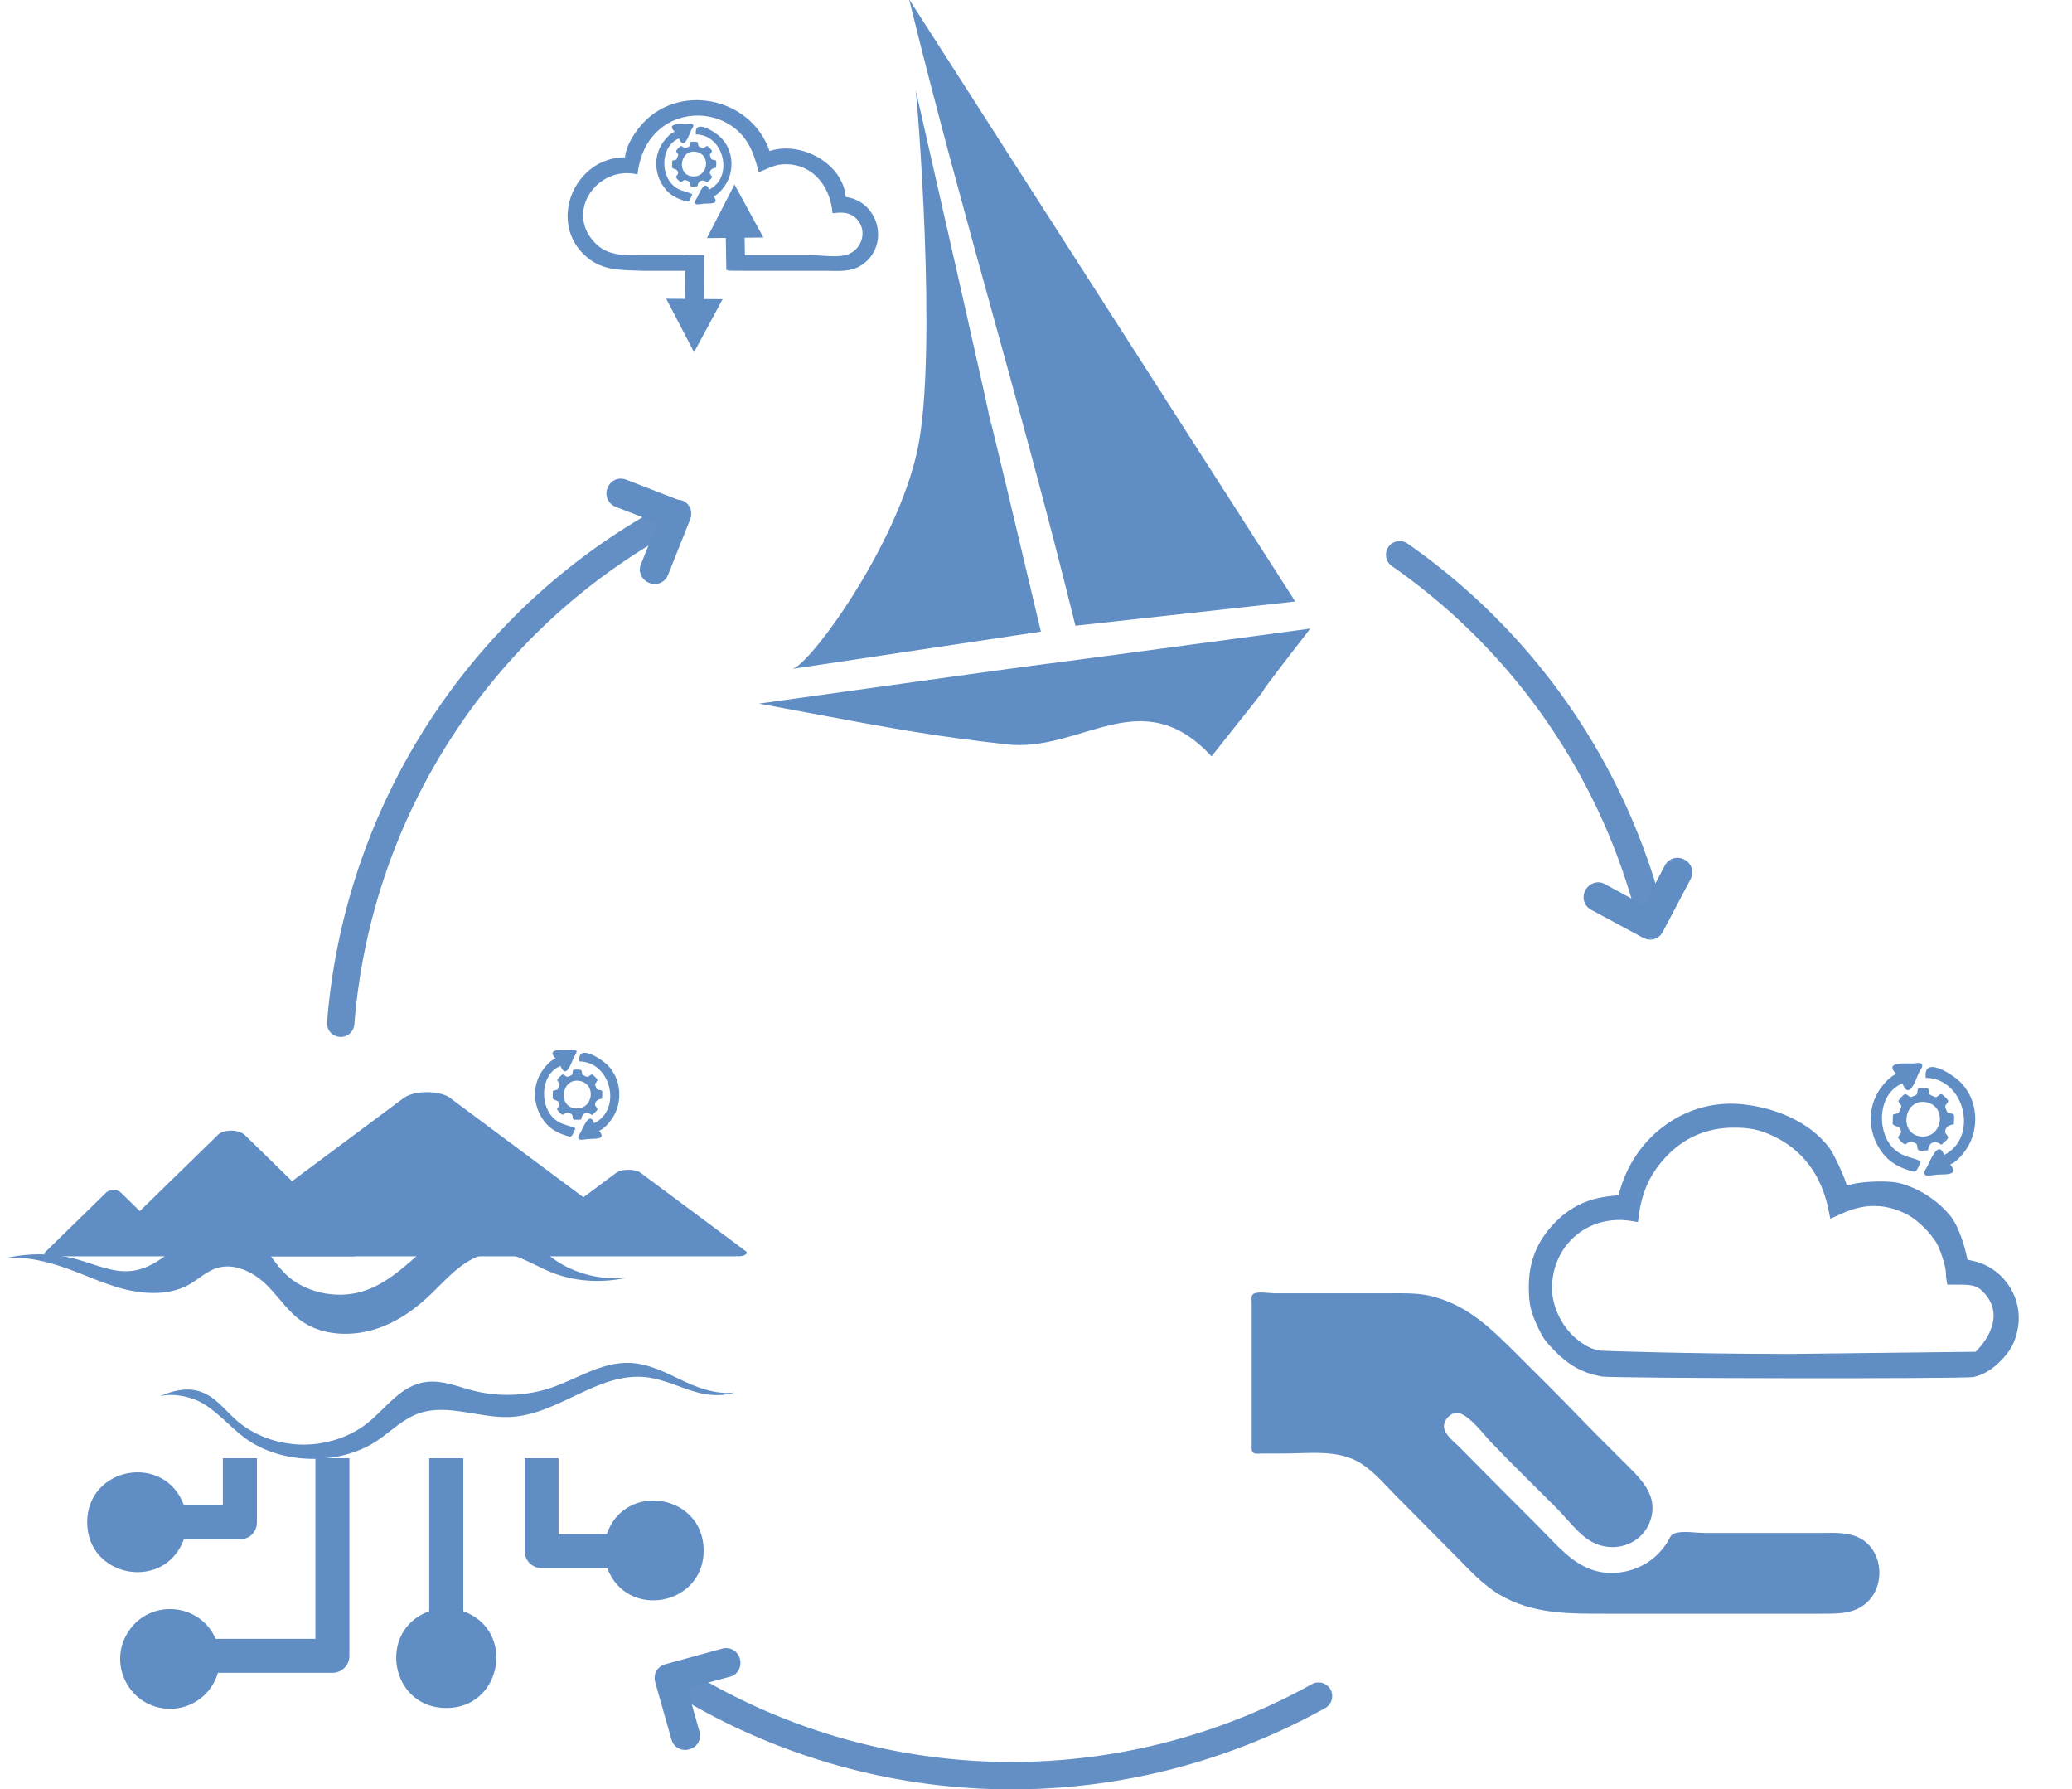
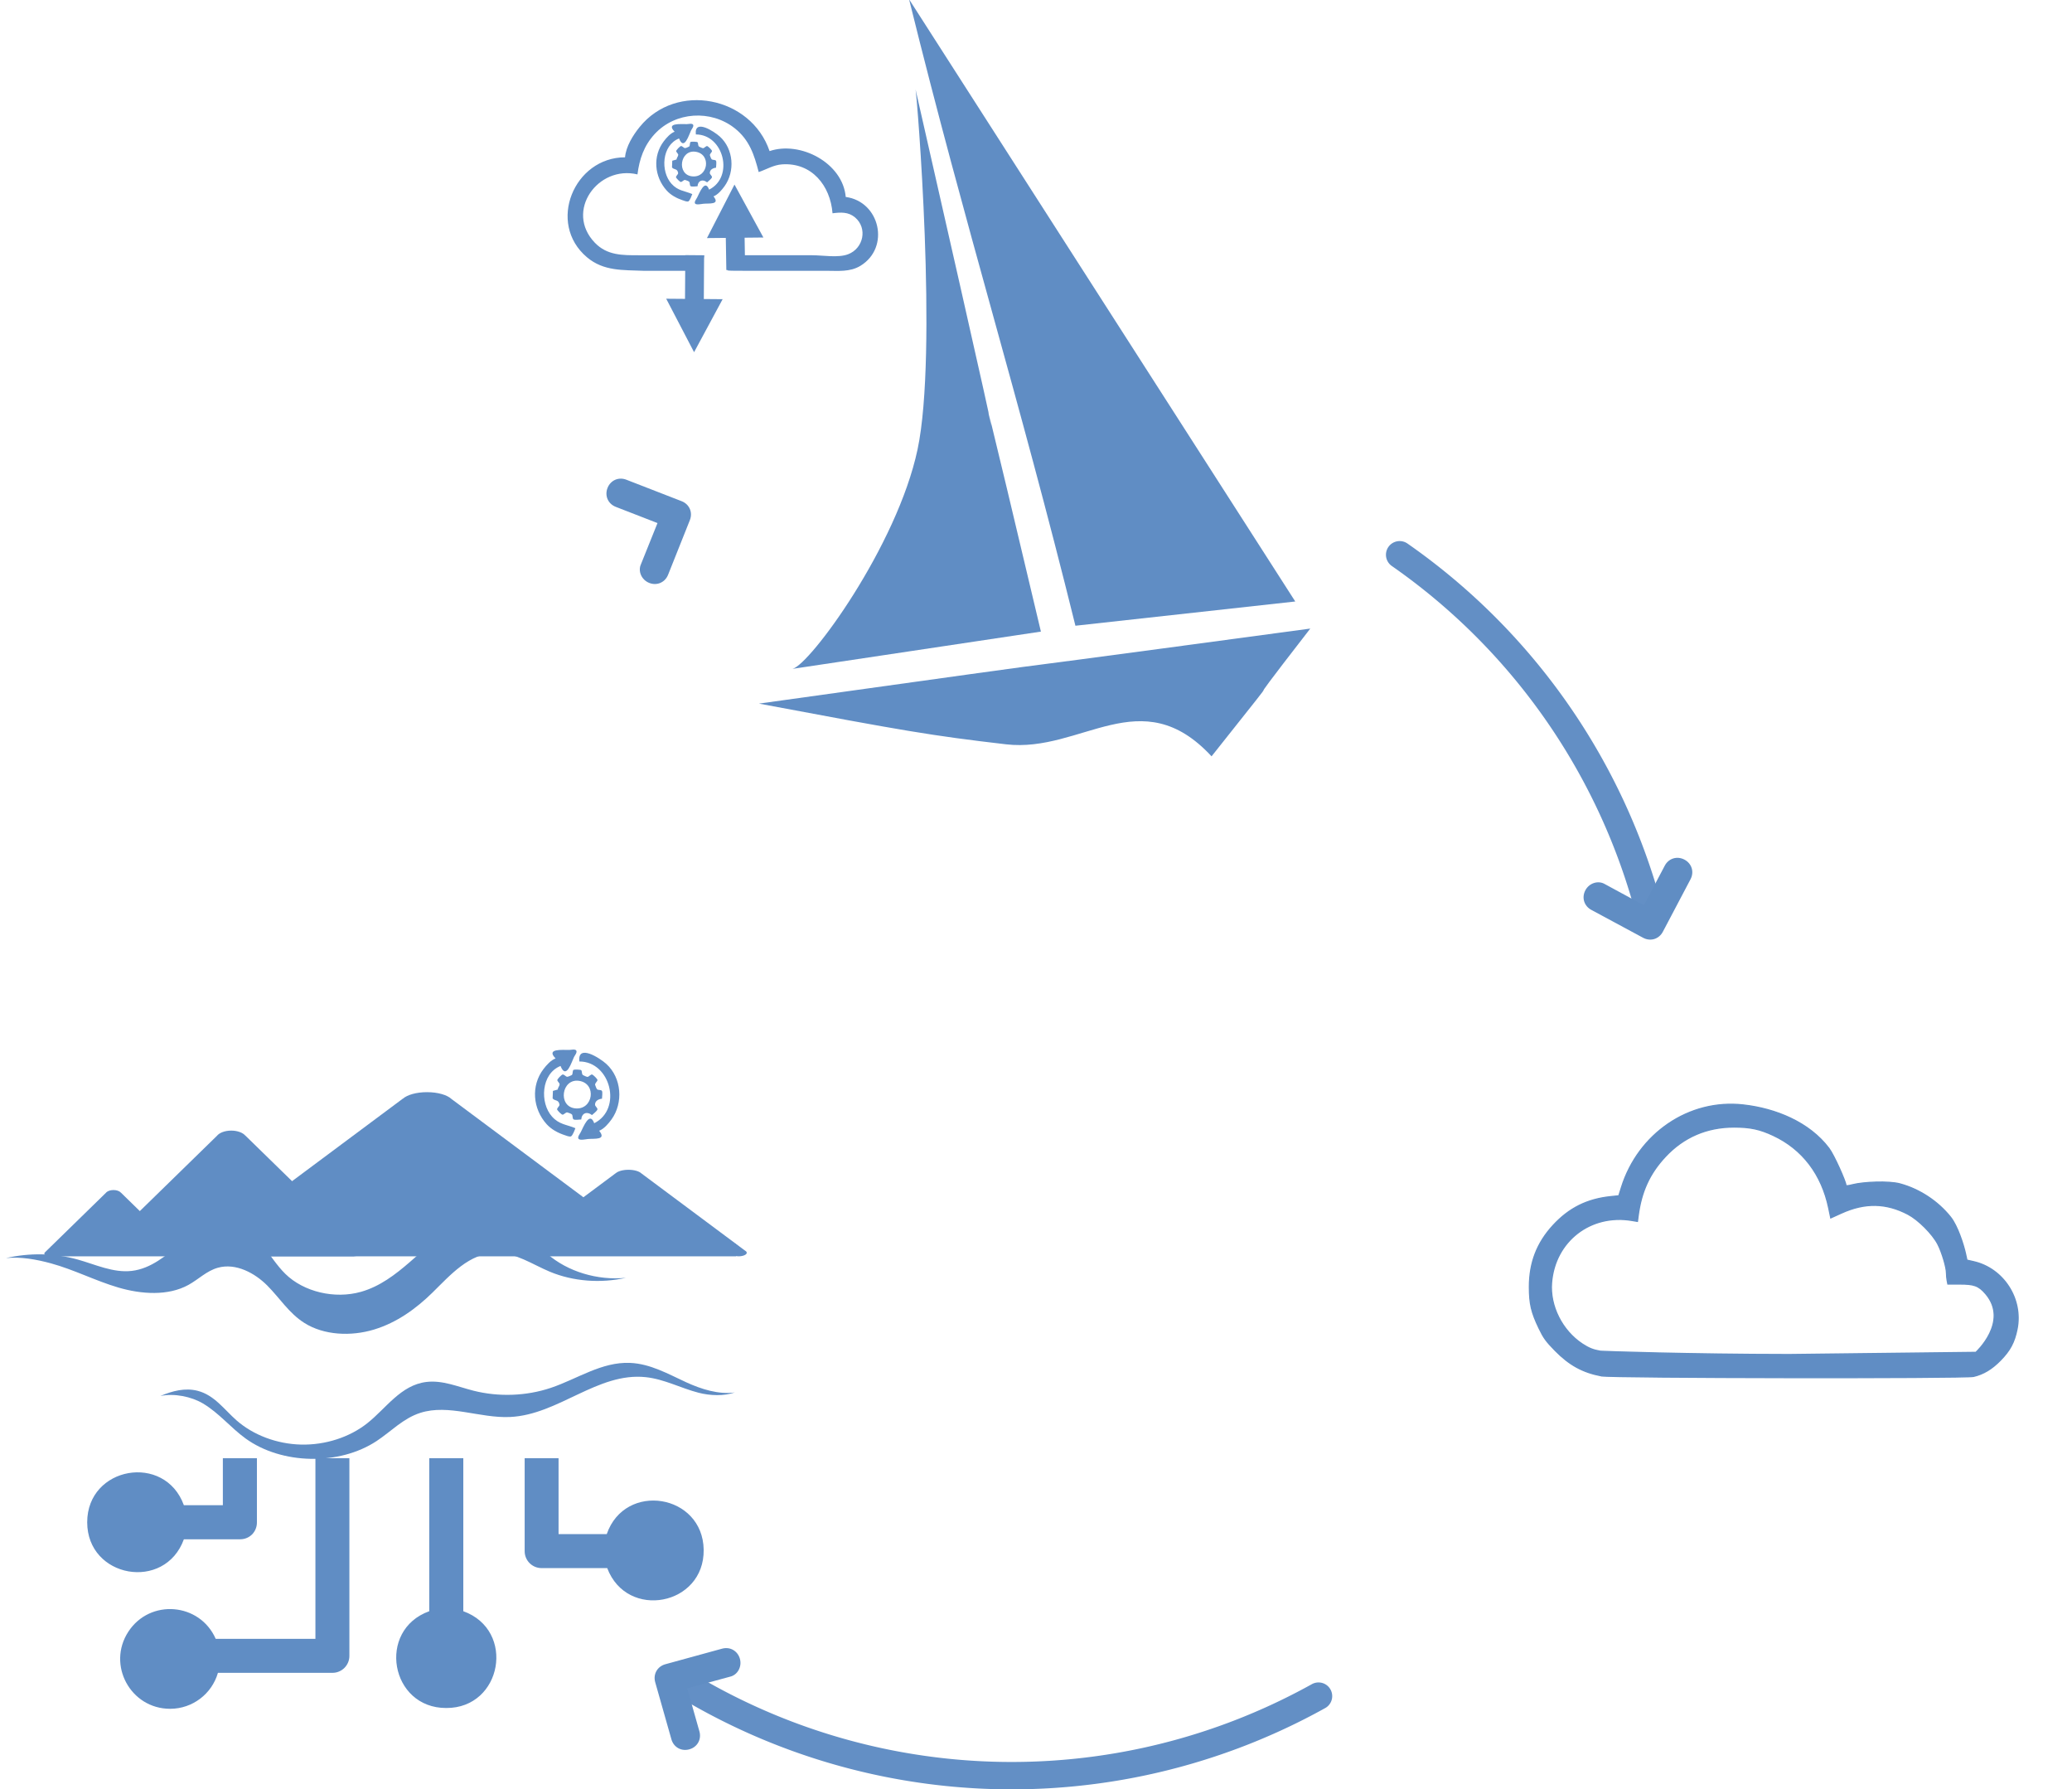
<svg xmlns="http://www.w3.org/2000/svg" xmlns:ns1="http://www.inkscape.org/namespaces/inkscape" xmlns:ns2="http://sodipodi.sourceforge.net/DTD/sodipodi-0.dtd" ns1:export-ydpi="46.381851" ns1:export-xdpi="46.381851" ns1:export-filename="..\PNGS\eOceanic process.png" ns2:docname="eOceanic Process.svg" ns1:version="1.2.1 (9c6d41e410, 2022-07-14)" version="1.1" id="svg2" viewBox="0 0 993.512 857.77" height="242.082mm" width="280.391mm">
  <defs id="defs4">
    <clipPath clipPathUnits="userSpaceOnUse" id="clipPath3372">
      <path d="M 3.834e-6,1.8311e-4 H 960 V 540 H 3.834e-6 Z" id="path3374" ns1:connector-curvature="0" style="clip-rule:evenodd" />
    </clipPath>
    <clipPath clipPathUnits="userSpaceOnUse" id="clipPath3382">
      <path d="M 3.834e-6,1.8311e-4 H 960 V 540 H 3.834e-6 Z" id="path3384" ns1:connector-curvature="0" style="clip-rule:evenodd" />
    </clipPath>
    <clipPath clipPathUnits="userSpaceOnUse" id="clipPath3408">
      <path d="M -7.8012e-5,540 H 960 V -6.1035e-5 H -6.9093e-5" id="path3410" ns1:connector-curvature="0" style="clip-rule:evenodd" />
    </clipPath>
    <clipPath clipPathUnits="userSpaceOnUse" id="clipPath3418">
      <path d="M -7.8012e-5,540 H 960 V -6.1035e-5 H -6.9093e-5" id="path3420" ns1:connector-curvature="0" style="clip-rule:evenodd" />
    </clipPath>
    <clipPath clipPathUnits="userSpaceOnUse" id="clipPath3430">
      <path d="M 1.194e-5,540 H 960 V 1.8311e-4 L -2.2992e-5,1.2207e-4" id="path3432" ns1:connector-curvature="0" style="clip-rule:evenodd" />
    </clipPath>
    <clipPath clipPathUnits="userSpaceOnUse" id="clipPath3440">
      <path d="M 1.194e-5,540 H 960 V 1.8311e-4 L -2.2992e-5,1.2207e-4" id="path3442" ns1:connector-curvature="0" style="clip-rule:evenodd" />
    </clipPath>
    <clipPath clipPathUnits="userSpaceOnUse" id="clipPath3450">
      <path d="M 4.236e-5,540 H 960 V 1.2207e-4 H -7.905e-6" id="path3452" ns1:connector-curvature="0" style="clip-rule:evenodd" />
    </clipPath>
    <clipPath clipPathUnits="userSpaceOnUse" id="clipPath3460">
      <path d="M 4.236e-5,540 H 960 V 1.2207e-4 H -7.905e-6" id="path3462" ns1:connector-curvature="0" style="clip-rule:evenodd" />
    </clipPath>
    <clipPath clipPathUnits="userSpaceOnUse" id="clipPath3470">
      <path d="M -3.401e-6,540 H 960 V 1.8311e-4 L -2.832e-5,1.2207e-4" id="path3472" ns1:connector-curvature="0" style="clip-rule:evenodd" />
    </clipPath>
    <clipPath clipPathUnits="userSpaceOnUse" id="clipPath3480">
      <path d="M -3.401e-6,540 H 960 V 1.8311e-4 L -2.832e-5,1.2207e-4" id="path3482" ns1:connector-curvature="0" style="clip-rule:evenodd" />
    </clipPath>
    <clipPath clipPathUnits="userSpaceOnUse" id="clipPath3490">
      <path d="M 2.032e-5,540 H 960 V 1.8311e-4 L -1.8177e-5,1.2207e-4" id="path3492" ns1:connector-curvature="0" style="clip-rule:evenodd" />
    </clipPath>
    <clipPath clipPathUnits="userSpaceOnUse" id="clipPath3500">
      <path d="M 2.032e-5,540 H 960 V 1.8311e-4 L -1.8177e-5,1.2207e-4" id="path3502" ns1:connector-curvature="0" style="clip-rule:evenodd" />
    </clipPath>
    <clipPath clipPathUnits="userSpaceOnUse" id="clipPath3510">
      <path d="M -3.2301e-5,540 H 960 V 1.8311e-4 L -5.1782e-5,6.1035e-5" id="path3512" ns1:connector-curvature="0" style="clip-rule:evenodd" />
    </clipPath>
    <clipPath clipPathUnits="userSpaceOnUse" id="clipPath3520">
      <path d="M -3.2301e-5,540 H 960 V 1.8311e-4 L -5.1782e-5,6.1035e-5" id="path3522" ns1:connector-curvature="0" style="clip-rule:evenodd" />
    </clipPath>
    <clipPath clipPathUnits="userSpaceOnUse" id="clipPath3530">
      <path d="M -6.0721e-5,540 H 960 V -6.1035e-5 L -4.4432e-5,6.1035e-5" id="path3532" ns1:connector-curvature="0" style="clip-rule:evenodd" />
    </clipPath>
    <clipPath clipPathUnits="userSpaceOnUse" id="clipPath3540">
      <path d="M -6.0721e-5,540 H 960 V -6.1035e-5 L -4.4432e-5,6.1035e-5" id="path3542" ns1:connector-curvature="0" style="clip-rule:evenodd" />
    </clipPath>
    <clipPath clipPathUnits="userSpaceOnUse" id="clipPath3552">
      <path d="M -6.1699e-5,540 H 960 V 1.2207e-4 H -3.8956e-5" id="path3554" ns1:connector-curvature="0" style="clip-rule:evenodd" />
    </clipPath>
    <clipPath clipPathUnits="userSpaceOnUse" id="clipPath3562">
      <path d="M -6.1699e-5,540 H 960 V 1.2207e-4 H -3.8956e-5" id="path3564" ns1:connector-curvature="0" style="clip-rule:evenodd" />
    </clipPath>
    <clipPath clipPathUnits="userSpaceOnUse" id="clipPath3572">
      <path d="M 8.633e-6,540 H 960 V 1.8311e-4 L -1.0001e-5,1.2207e-4" id="path3574" ns1:connector-curvature="0" style="clip-rule:evenodd" />
    </clipPath>
    <clipPath clipPathUnits="userSpaceOnUse" id="clipPath3582">
-       <path d="M 8.633e-6,540 H 960 V 1.8311e-4 L -1.0001e-5,1.2207e-4" id="path3584" ns1:connector-curvature="0" style="clip-rule:evenodd" />
-     </clipPath>
+       </clipPath>
    <clipPath clipPathUnits="userSpaceOnUse" id="clipPath3608">
      <path d="M -2.5327e-5,540 H 960 V 0 H -1.0853e-5" id="path3610" ns1:connector-curvature="0" style="clip-rule:evenodd" />
    </clipPath>
    <clipPath clipPathUnits="userSpaceOnUse" id="clipPath3618">
      <path d="M -2.5327e-5,540 H 960 V 0 H -1.0853e-5" id="path3620" ns1:connector-curvature="0" style="clip-rule:evenodd" />
    </clipPath>
    <clipPath clipPathUnits="userSpaceOnUse" id="clipPath3644">
      <path d="M 1.4305e-5,0 H 960 V 540 H 1.4305e-5 Z" id="path3646" ns1:connector-curvature="0" style="clip-rule:evenodd" />
    </clipPath>
    <clipPath clipPathUnits="userSpaceOnUse" id="clipPath3658">
      <path d="M -1.4909e-5,540 H 960 V 1.2207e-4 H -5.7833e-5" id="path3660" ns1:connector-curvature="0" style="clip-rule:evenodd" />
    </clipPath>
    <clipPath clipPathUnits="userSpaceOnUse" id="clipPath3668">
      <path d="M -1.4909e-5,540 H 960 V 1.2207e-4 H -5.7833e-5" id="path3670" ns1:connector-curvature="0" style="clip-rule:evenodd" />
    </clipPath>
    <clipPath clipPathUnits="userSpaceOnUse" id="clipPath3678">
      <path d="M -2.1725e-5,540 H 960 V 1.2207e-4 L -6.4649e-5,6.1035e-5" id="path3680" ns1:connector-curvature="0" style="clip-rule:evenodd" />
    </clipPath>
    <clipPath clipPathUnits="userSpaceOnUse" id="clipPath3688">
      <path d="M -2.1725e-5,540 H 960 V 1.2207e-4 L -6.4649e-5,6.1035e-5" id="path3690" ns1:connector-curvature="0" style="clip-rule:evenodd" />
    </clipPath>
    <clipPath clipPathUnits="userSpaceOnUse" id="clipPath3698">
      <path d="M -2.1e-6,540 H 960 V 1.2207e-4 L -4.323e-5,6.1035e-5" id="path3700" ns1:connector-curvature="0" style="clip-rule:evenodd" />
    </clipPath>
    <clipPath clipPathUnits="userSpaceOnUse" id="clipPath3708">
      <path d="M -2.1e-6,540 H 960 V 1.2207e-4 L -4.323e-5,6.1035e-5" id="path3710" ns1:connector-curvature="0" style="clip-rule:evenodd" />
    </clipPath>
    <clipPath clipPathUnits="userSpaceOnUse" id="clipPath3718">
      <path d="M -1.0557e-5,540 H 960 V 1.8311e-4 L -5.3482e-5,1.2207e-4" id="path3720" ns1:connector-curvature="0" style="clip-rule:evenodd" />
    </clipPath>
    <clipPath clipPathUnits="userSpaceOnUse" id="clipPath3728">
      <path d="M -1.0557e-5,540 H 960 V 1.8311e-4 L -5.3482e-5,1.2207e-4" id="path3730" ns1:connector-curvature="0" style="clip-rule:evenodd" />
    </clipPath>
    <clipPath clipPathUnits="userSpaceOnUse" id="clipPath3738">
      <path d="M -3.0839e-5,540 H 960 V 1.2207e-4 H -7.3763e-5" id="path3740" ns1:connector-curvature="0" style="clip-rule:evenodd" />
    </clipPath>
    <clipPath clipPathUnits="userSpaceOnUse" id="clipPath3748">
      <path d="M -3.0839e-5,540 H 960 V 1.2207e-4 H -7.3763e-5" id="path3750" ns1:connector-curvature="0" style="clip-rule:evenodd" />
    </clipPath>
    <clipPath clipPathUnits="userSpaceOnUse" id="clipPath3758">
      <path d="M -2.233e-5,540 H 960 V 1.2207e-4 L -6.4305e-5,6.1035e-5" id="path3760" ns1:connector-curvature="0" style="clip-rule:evenodd" />
    </clipPath>
    <clipPath clipPathUnits="userSpaceOnUse" id="clipPath3768">
      <path d="M -2.233e-5,540 H 960 V 1.2207e-4 L -6.4305e-5,6.1035e-5" id="path3770" ns1:connector-curvature="0" style="clip-rule:evenodd" />
    </clipPath>
    <clipPath clipPathUnits="userSpaceOnUse" id="clipPath3778">
      <path d="M 2.5636e-5,540 H 960 V 0 L 5.1662e-5,6.1035e-5" id="path3780" ns1:connector-curvature="0" style="clip-rule:evenodd" />
    </clipPath>
    <clipPath clipPathUnits="userSpaceOnUse" id="clipPath3788">
      <path d="M 2.5636e-5,540 H 960 V 0 L 5.1662e-5,6.1035e-5" id="path3790" ns1:connector-curvature="0" style="clip-rule:evenodd" />
    </clipPath>
    <clipPath clipPathUnits="userSpaceOnUse" id="clipPath3826">
      <path d="M -2.1353e-5,540 H 960 V 6.1035e-5 H 1.3438e-5" id="path3828" ns1:connector-curvature="0" style="clip-rule:evenodd" />
    </clipPath>
    <clipPath clipPathUnits="userSpaceOnUse" id="clipPath3836">
      <path d="M -2.1353e-5,540 H 960 V 6.1035e-5 H 1.3438e-5" id="path3838" ns1:connector-curvature="0" style="clip-rule:evenodd" />
    </clipPath>
    <clipPath clipPathUnits="userSpaceOnUse" id="clipPath3846">
      <path d="M -3.6635e-5,540 H 960 V 6.1035e-5 L -1.003e-6,1.2207e-4" id="path3848" ns1:connector-curvature="0" style="clip-rule:evenodd" />
    </clipPath>
    <clipPath clipPathUnits="userSpaceOnUse" id="clipPath3856">
      <path d="M -3.6635e-5,540 H 960 V 6.1035e-5 L -1.003e-6,1.2207e-4" id="path3858" ns1:connector-curvature="0" style="clip-rule:evenodd" />
    </clipPath>
    <clipPath clipPathUnits="userSpaceOnUse" id="clipPath3868">
      <path d="M -6.9e-6,1.8311e-4 H 960 V 540 H -6.9e-6 Z" id="path3870" ns1:connector-curvature="0" style="clip-rule:evenodd" />
    </clipPath>
    <clipPath clipPathUnits="userSpaceOnUse" id="clipPath3880">
      <path d="M -1.458e-6,540 H 960 V 1.2207e-4 L -4.0798e-5,6.1035e-5" id="path3882" ns1:connector-curvature="0" style="clip-rule:evenodd" />
    </clipPath>
    <clipPath clipPathUnits="userSpaceOnUse" id="clipPath3908">
      <path d="M -1.23e-7,540 H 960 V 1.2207e-4 H -2.9174e-5" id="path3910" ns1:connector-curvature="0" style="clip-rule:evenodd" />
    </clipPath>
    <clipPath clipPathUnits="userSpaceOnUse" id="clipPath3918">
      <path d="M -1.23e-7,540 H 960 V 1.2207e-4 H -2.9174e-5" id="path3920" ns1:connector-curvature="0" style="clip-rule:evenodd" />
    </clipPath>
    <clipPath clipPathUnits="userSpaceOnUse" id="clipPath3928">
      <path d="M -4.524e-6,540 H 960 V 1.2207e-4 H -2.8951e-5" id="path3930" ns1:connector-curvature="0" style="clip-rule:evenodd" />
    </clipPath>
    <clipPath clipPathUnits="userSpaceOnUse" id="clipPath3938">
      <path d="M -4.524e-6,540 H 960 V 1.2207e-4 H -2.8951e-5" id="path3940" ns1:connector-curvature="0" style="clip-rule:evenodd" />
    </clipPath>
    <clipPath clipPathUnits="userSpaceOnUse" id="clipPath3948">
      <path d="M -1.2698e-5,540 H 960 V 1.8311e-4 L -4.0773e-5,1.2207e-4" id="path3950" ns1:connector-curvature="0" style="clip-rule:evenodd" />
    </clipPath>
    <clipPath clipPathUnits="userSpaceOnUse" id="clipPath3986">
      <path d="M -4.245e-6,540 H 960 V 1.2207e-4 L -3.3296e-5,6.1035e-5" id="path3988" ns1:connector-curvature="0" style="clip-rule:evenodd" />
    </clipPath>
    <clipPath clipPathUnits="userSpaceOnUse" id="clipPath3996">
      <path d="M -4.245e-6,540 H 960 V 1.2207e-4 L -3.3296e-5,6.1035e-5" id="path3998" ns1:connector-curvature="0" style="clip-rule:evenodd" />
    </clipPath>
    <clipPath clipPathUnits="userSpaceOnUse" id="clipPath4006">
      <path d="M -5.824e-6,540 H 960 V 1.2207e-4 H -3.95e-5" id="path4008" ns1:connector-curvature="0" style="clip-rule:evenodd" />
    </clipPath>
    <clipPath clipPathUnits="userSpaceOnUse" id="clipPath4016">
      <path d="M -5.824e-6,540 H 960 V 1.2207e-4 H -3.95e-5" id="path4018" ns1:connector-curvature="0" style="clip-rule:evenodd" />
    </clipPath>
    <clipPath clipPathUnits="userSpaceOnUse" id="clipPath4026">
      <path d="M -2.734e-6,540 H 960 V 1.2207e-4 H -2.7463e-5" id="path4028" ns1:connector-curvature="0" style="clip-rule:evenodd" />
    </clipPath>
    <clipPath clipPathUnits="userSpaceOnUse" id="clipPath4048">
      <path d="M -1.7508e-5,540 H 960 V 6.1035e-5 H -4.3556e-5" id="path4050" ns1:connector-curvature="0" style="clip-rule:evenodd" />
    </clipPath>
    <clipPath clipPathUnits="userSpaceOnUse" id="clipPath4072">
      <path d="M -2.8984e-5,540 H 960 V 1.2207e-4 H -3.8724e-5" id="path4074" ns1:connector-curvature="0" style="clip-rule:evenodd" />
    </clipPath>
    <clipPath clipPathUnits="userSpaceOnUse" id="clipPath4082">
      <path d="M 4.388e-6,540 H 960 V 1.2207e-4 L -1.3733e-5,6.1035e-5" id="path4084" ns1:connector-curvature="0" style="clip-rule:evenodd" />
    </clipPath>
    <clipPath clipPathUnits="userSpaceOnUse" id="clipPath4094">
      <path d="M -3.527e-6,540 H 960 V 1.2207e-4 L -4.9479e-5,6.1035e-5" id="path4096" ns1:connector-curvature="0" style="clip-rule:evenodd" />
    </clipPath>
    <clipPath clipPathUnits="userSpaceOnUse" id="clipPath4124">
      <path d="M -2.3699e-5,540 H 960 V 1.2207e-4 L -5.6936e-5,6.1035e-5" id="path4126" ns1:connector-curvature="0" style="clip-rule:evenodd" />
    </clipPath>
    <clipPath clipPathUnits="userSpaceOnUse" id="clipPath4134">
      <path d="M -2.3699e-5,540 H 960 V 1.2207e-4 L -5.6936e-5,6.1035e-5" id="path4136" ns1:connector-curvature="0" style="clip-rule:evenodd" />
    </clipPath>
    <clipPath clipPathUnits="userSpaceOnUse" id="clipPath4144">
      <path d="M 1.1275e-5,540 H 960 V 1.2207e-4 L -1.734e-5,6.1035e-5" id="path4146" ns1:connector-curvature="0" style="clip-rule:evenodd" />
    </clipPath>
    <clipPath clipPathUnits="userSpaceOnUse" id="clipPath4154">
      <path d="M 1.1275e-5,540 H 960 V 1.2207e-4 L -1.734e-5,6.1035e-5" id="path4156" ns1:connector-curvature="0" style="clip-rule:evenodd" />
    </clipPath>
    <clipPath clipPathUnits="userSpaceOnUse" id="clipPath4172">
      <path d="M -1.0312e-5,540 H 960 V 1.2207e-4 H -5.3236e-5" id="path4174" ns1:connector-curvature="0" style="clip-rule:evenodd" />
    </clipPath>
    <clipPath clipPathUnits="userSpaceOnUse" id="clipPath4182">
      <path d="M -1.0312e-5,540 H 960 V 1.2207e-4 H -5.3236e-5" id="path4184" ns1:connector-curvature="0" style="clip-rule:evenodd" />
    </clipPath>
    <clipPath clipPathUnits="userSpaceOnUse" id="clipPath4192">
      <path d="M -3.547e-6,540 H 960 V 1.2207e-4 H -4.6472e-5" id="path4194" ns1:connector-curvature="0" style="clip-rule:evenodd" />
    </clipPath>
    <clipPath clipPathUnits="userSpaceOnUse" id="clipPath4202">
      <path d="M -3.547e-6,540 H 960 V 1.2207e-4 H -4.6472e-5" id="path4204" ns1:connector-curvature="0" style="clip-rule:evenodd" />
    </clipPath>
    <clipPath clipPathUnits="userSpaceOnUse" id="clipPath4212">
      <path d="M 1.986e-5,540 H 960 V 1.2207e-4 L -2.2115e-5,6.1035e-5" id="path4214" ns1:connector-curvature="0" style="clip-rule:evenodd" />
    </clipPath>
    <clipPath clipPathUnits="userSpaceOnUse" id="clipPath4222">
      <path d="M 1.986e-5,540 H 960 V 1.2207e-4 L -2.2115e-5,6.1035e-5" id="path4224" ns1:connector-curvature="0" style="clip-rule:evenodd" />
    </clipPath>
    <clipPath clipPathUnits="userSpaceOnUse" id="clipPath4232">
      <path d="M 2.6857e-5,540 H 960 V 1.2207e-4 L 5.3341e-5,1.8311e-4" id="path4234" ns1:connector-curvature="0" style="clip-rule:evenodd" />
    </clipPath>
    <clipPath clipPathUnits="userSpaceOnUse" id="clipPath4242">
      <path d="M 2.6857e-5,540 H 960 V 1.2207e-4 L 5.3341e-5,1.8311e-4" id="path4244" ns1:connector-curvature="0" style="clip-rule:evenodd" />
    </clipPath>
    <clipPath clipPathUnits="userSpaceOnUse" id="clipPath4254">
-       <path d="M -1.1119e-5,540 H 960 V 6.1035e-5 L -4.5598e-5,0" id="path4256" ns1:connector-curvature="0" style="clip-rule:evenodd" />
-     </clipPath>
+       </clipPath>
    <clipPath clipPathUnits="userSpaceOnUse" id="clipPath4290">
      <path d="M -2.446e-6,540 H 960 V 6.1035e-5 L -4.455e-6,1.2207e-4" id="path4292" ns1:connector-curvature="0" style="clip-rule:evenodd" />
    </clipPath>
    <clipPath clipPathUnits="userSpaceOnUse" id="clipPath4300">
      <path d="M -2.446e-6,540 H 960 V 6.1035e-5 L -4.455e-6,1.2207e-4" id="path4302" ns1:connector-curvature="0" style="clip-rule:evenodd" />
    </clipPath>
    <clipPath clipPathUnits="userSpaceOnUse" id="clipPath4322">
      <path d="M 1.745e-5,540 H 960 V 1.8311e-4 L 5.266e-6,1.2207e-4" id="path4324" ns1:connector-curvature="0" style="clip-rule:evenodd" />
    </clipPath>
    <clipPath clipPathUnits="userSpaceOnUse" id="clipPath4332">
      <path d="M 1.745e-5,540 H 960 V 1.8311e-4 L 5.266e-6,1.2207e-4" id="path4334" ns1:connector-curvature="0" style="clip-rule:evenodd" />
    </clipPath>
    <clipPath clipPathUnits="userSpaceOnUse" id="clipPath4342">
      <path d="M -1.2205e-5,540 H 960 V 1.2207e-4 L -4.5442e-5,6.1035e-5" id="path4344" ns1:connector-curvature="0" style="clip-rule:evenodd" />
    </clipPath>
    <clipPath clipPathUnits="userSpaceOnUse" id="clipPath4352">
      <path d="M -1.2205e-5,540 H 960 V 1.2207e-4 L -4.5442e-5,6.1035e-5" id="path4354" ns1:connector-curvature="0" style="clip-rule:evenodd" />
    </clipPath>
    <clipPath clipPathUnits="userSpaceOnUse" id="clipPath4962">
      <path d="M -1.6446e-5,540 H 960 V 1.8311e-4 L -2.769e-5,1.2207e-4" id="path4964" ns1:connector-curvature="0" style="clip-rule:evenodd" />
    </clipPath>
    <clipPath id="clipPath1372" clipPathUnits="userSpaceOnUse">
      <rect transform="scale(1,-1)" y="-1089.44" x="-391.105" height="1102.363" width="965.61" id="rect1374" style="fill:#608dc4;fill-opacity:1;stroke:#608dc4;stroke-width:2.767;stroke-linecap:round;stroke-linejoin:round;stroke-miterlimit:10;stroke-dasharray:none;stroke-opacity:1" />
    </clipPath>
    <clipPath id="clipPath1376" clipPathUnits="userSpaceOnUse">
      <rect transform="scale(1,-1)" y="-760.37" x="-49.176" height="688.928" width="568.562" id="rect1378" style="fill:#608dc4;fill-opacity:1;stroke:#608dc4;stroke-width:1.678;stroke-linecap:round;stroke-linejoin:round;stroke-miterlimit:10;stroke-dasharray:none;stroke-opacity:1" />
    </clipPath>
    <clipPath id="clip0-5-6">
      <rect id="rect1386-3-2" height="235" width="91" y="254" x="262" />
    </clipPath>
    <clipPath id="clip0-5">
      <rect x="262" y="254" width="91" height="235" id="rect1386-3" />
    </clipPath>
    <clipPath id="clipPath841-5" clipPathUnits="userSpaceOnUse">
      <path style="clip-rule:evenodd" ns1:connector-curvature="0" id="path839-5" d="M -1.5259e-5,540 H 960 V 2.4414e-4 L -6.1035e-5,1.8311e-4" />
    </clipPath>
    <clipPath id="clipPath851-2" clipPathUnits="userSpaceOnUse">
      <path style="clip-rule:evenodd" ns1:connector-curvature="0" id="path849-3" d="M 0,540 H 960 V 1.8311e-4 H -4.5776e-5" />
    </clipPath>
    <clipPath id="clipPath861-9" clipPathUnits="userSpaceOnUse">
      <path style="clip-rule:evenodd" ns1:connector-curvature="0" id="path859-7" d="M -1.5259e-5,540 H 960 V 0 L -3.0518e-5,-6.1035e-5" />
    </clipPath>
  </defs>
  <ns2:namedview ns1:document-rotation="0" borderlayer="false" ns1:pagecheckerboard="true" fit-margin-bottom="0" fit-margin-right="0" fit-margin-left="0" fit-margin-top="0" ns1:window-maximized="1" ns1:window-y="-8" ns1:window-x="-8" ns1:window-height="1112" ns1:window-width="1920" showgrid="false" ns1:current-layer="g3344" ns1:document-units="px" ns1:cy="508.43857" ns1:cx="439.90587" ns1:zoom="0.53988823" ns1:pageshadow="2" ns1:pageopacity="1" borderopacity="1.0" bordercolor="#666666" pagecolor="#ffffff" id="base" ns1:showpageshadow="2" ns1:deskcolor="#d1d1d1" />
  <g transform="translate(89.058,-177.541)" id="layer1" ns1:groupmode="layer" ns1:label="Layer 1">
    <g id="g3344" ns1:label="BOAT Export 2" transform="matrix(1.25,0,0,-1.25,111.271,1106.218)">
      <path ns2:nodetypes="ccsccscccscccccsccscccsc" id="path1384" d="m 79.495,682.614 c -19.531,-0.003 -30.068,-25.278 -14.607,-38.325 6.429,-5.425 13.857,-4.859 21.762,-5.198 h 22.351 l 0.849,5.962 H 84.861 c -6.282,0 -12.21,-0.114 -16.94,4.797 -11.647,12.091 1.196,29.855 16.344,26.206 0.745,5.887 2.51,11.054 6.609,15.497 7.933,8.598 21.578,9.386 30.654,2.235 5.672,-4.469 7.519,-10.182 9.241,-16.838 3.002,1.022 5.695,2.727 8.943,2.954 11.418,0.8 18.541,-8.165 19.377,-18.754 3.12,0.394 6.077,0.582 8.641,-1.589 4.877,-4.128 3.244,-11.877 -2.678,-14.13 -3.806,-1.448 -9.661,-0.379 -13.713,-0.379 h -28.172 c 4.026,-5.962 -14.754,-5.962 4.026,-5.962 h 29.511 c 4.503,0 9.102,-0.532 13.117,1.928 11.474,7.03 7.465,24.624 -5.664,26.392 -1.141,13.069 -17.439,21.576 -29.214,17.588 -7.115,20.903 -35.755,26.662 -49.842,9.241 -2.57,-3.178 -5.241,-7.453 -5.606,-11.626 z" style="fill:#608dc4;fill-opacity:1;stroke:none;stroke-width:0.298" />
      <g id="g1393-9" transform="matrix(-0.492,-0.005,-0.006,0.464,275.434,467.917)" clip-path="url(#clip0-5)">
        <path id="path1391-1" fill="#608dc4" d="M 314.72,372.924 314.833,406.831 h -14.666 l -0.113,-33.907 z M 329.5,399.497 l -22,44 -22,-44 z" ns2:nodetypes="ccccccccc" />
      </g>
      <g clip-path="url(#clip0-5-6)" transform="matrix(0.492,-0.004,-0.003,-0.464,-43.979,814.891)" id="g1393-9-3">
        <path ns2:nodetypes="ccccccccc" d="M 314.833,363.373 V 406.831 h -14.666 v -43.458 z m 14.667,36.124 -22,44 -22,-44 z" fill="#608dc4" id="path1391-1-3" />
      </g>
      <path ns2:nodetypes="csccccccsccccccccccsccccccccccccccccccccccccccccccccsc" id="path878" d="m 100.215,689.849 c -6.67,-2.639 -7.158,-12.645 -2.902,-17.371 2.476,-2.749 4.944,-2.678 7.98,-3.959 -0.231,-0.63 -0.898,-2.435 -1.464,-2.787 -0.475,-0.295 -1.84,0.283 -2.324,0.444 -2.227,0.744 -4.447,1.942 -6.045,3.716 -4.735,5.257 -5.443,13.174 -1.075,18.906 1.021,1.34 2.516,3.037 4.138,3.636 -3.445,3.482 2.364,2.876 4.675,2.909 0.575,0.008 2.089,0.397 2.418,-0.242 0.333,-0.648 -0.52,-1.635 -0.793,-2.181 -0.757,-1.517 -2.657,-8.043 -4.608,-3.07 m 13.219,-22.218 c 2.661,-3.27 -1.658,-2.612 -3.869,-2.828 -0.676,-0.066 -2.734,-0.552 -3.197,0.081 -0.434,0.592 0.502,1.749 0.766,2.262 0.899,1.753 3.036,7.346 4.608,3.07 9.709,4.866 5.602,21.168 -5.078,21.168 -0.724,6.204 7.049,1.129 9.189,-0.808 5.305,-4.8 5.905,-13.37 1.8,-19.067 -1.028,-1.426 -2.538,-3.213 -4.218,-3.878 m 0.967,10.988 c -1.133,-0.089 -2.435,-0.733 -2.378,-2.101 0.02,-0.488 0.992,-1.136 0.806,-1.616 -0.251,-0.646 -1.323,-1.366 -1.814,-1.858 h -0.081 c -1.658,1.312 -3.452,0.686 -3.627,-1.535 -0.588,0 -2.167,-0.286 -2.647,0.04 -0.416,0.283 -0.226,1.262 -0.524,1.656 -0.223,0.294 -1.227,0.609 -1.585,0.714 -0.459,0.134 -1.083,-0.655 -1.531,-0.768 -0.443,-0.111 -1.684,1.298 -1.921,1.67 -0.327,0.513 0.857,1.227 0.766,1.777 -0.307,1.846 -1.602,1.147 -2.351,2.128 l 0.099,2.578 c 1.634,0.465 0,0 1.634,0.465 0.05,0.634 0.598,1.162 0.658,1.751 0.044,0.424 -0.678,0.986 -0.793,1.4 -0.105,0.378 1.44,1.942 1.827,2.006 0.444,0.074 1.032,-0.653 1.451,-0.781 0.258,-0.079 1.428,0.42 1.679,0.592 0.456,0.313 0.142,1.618 0.658,1.804 0.336,0.121 2.406,0.092 2.593,-0.162 0.328,-0.444 0.07,-1.402 0.631,-1.683 0.295,-0.148 1.238,-0.629 1.532,-0.592 0.465,0.058 1.137,1.006 1.612,0.794 0.356,-0.159 1.803,-1.513 1.76,-1.899 -0.061,-0.553 -1.01,-1.121 -0.779,-1.697 0.138,-0.342 0.416,-1.289 0.712,-1.495 0.38,-0.265 1.292,-0.105 1.572,-0.471 0.334,-0.438 0.04,-2.157 0.04,-2.72 m -7.819,6.127 c -6.05,0.926 -7.398,-8.844 -1.29,-9.439 6.1,-0.594 7.419,8.501 1.29,9.439 z" style="fill:#608dc4;fill-opacity:1;stroke:none;stroke-width:0.081" />
-       <path id="path2143" style="opacity:0.98;fill:none;stroke:#608dc4;stroke-width:10.5;stroke-linecap:round;stroke-linejoin:round;stroke-miterlimit:4;stroke-dasharray:none;stroke-opacity:1" d="M -29.564,350.52 A 242.349,242.349 0 0 0 99.651,546.047" />
      <path id="path2096" style="opacity:0.98;fill:none;stroke:#608dc4;stroke-width:10.5;stroke-linecap:round;stroke-linejoin:round;stroke-miterlimit:4;stroke-dasharray:none;stroke-opacity:1" d="M 345.515,92.48 A 242.349,242.349 0 0 0 206.277,62.934 242.349,242.349 0 0 0 105.762,94.95" />
      <path id="path2120" style="opacity:0.98;fill:none;stroke:#608dc4;stroke-width:10.5;stroke-linecap:round;stroke-linejoin:round;stroke-miterlimit:4;stroke-dasharray:none;stroke-opacity:1" d="M 376.632,530.191 A 242.349,242.349 0 0 0 471.056,398.199" />
      <path id="path2113" style="opacity:0.98;fill:none;stroke:#608dc4;stroke-width:11.584;stroke-linecap:round;stroke-linejoin:round;stroke-opacity:1" d="M 584.201,291.531" transform="matrix(0.75,0,0,-0.75,-61.519,741.339)" />
      <path id="path2108" style="opacity:0.98;fill:none;stroke:#608dc4;stroke-width:8.688;stroke-linecap:round;stroke-linejoin:round;stroke-opacity:1" d="M 376.632,522.691" />
      <g transform="matrix(2.789,-0.424,-0.424,-2.789,1245.204,711.808)" id="XMLID_447_-1" ns1:transform-center-x="-922.08199" ns1:transform-center-y="1236.546" style="fill:#608dc3;fill-opacity:1;stroke:#608dc4;stroke-width:0;stroke-miterlimit:4;stroke-dasharray:none;stroke-opacity:1">
        <path id="path9-6" d="m -361.952,270.729 c 0.468,0.175 0.867,0.538 1.101,1.052 0.469,1.03 0.013,2.247 -0.981,2.622 l -5.499,2.427 2.521,5.534 c 0.469,1.03 0.049,2.154 -0.981,2.622 -1.03,0.469 -2.154,0.049 -2.622,-0.981 l -3.341,-7.336 c -0.234,-0.515 -0.247,-1.053 -0.071,-1.521 0.175,-0.468 0.538,-0.867 1.053,-1.101 l 7.301,-3.248 c 0.515,-0.234 1.053,-0.247 1.521,-0.071 z" fill="#78c146" style="fill:#608dc3;fill-opacity:1;stroke:#608dc4;stroke-width:0;stroke-miterlimit:4;stroke-dasharray:none;stroke-opacity:1" />
        <path style="fill:#608dc3;fill-opacity:1;stroke:#608dc4;stroke-width:0;stroke-miterlimit:4;stroke-dasharray:none;stroke-opacity:1" fill="#78c146" d="m -393.506,128.802 c -0.422,0.268 -0.951,0.367 -1.503,0.244 -1.104,-0.246 -1.801,-1.344 -1.501,-2.364 l 1.378,-5.851 -5.935,-1.325 c -1.104,-0.246 -1.747,-1.259 -1.501,-2.364 0.246,-1.104 1.259,-1.747 2.364,-1.501 l 7.867,1.756 c 0.552,0.123 0.989,0.438 1.257,0.86 0.268,0.422 0.367,0.951 0.244,1.503 l -1.81,7.783 c -0.123,0.552 -0.438,0.989 -0.86,1.257 z" id="path9-6-8" />
        <path id="path9-6-8-1" d="m -262.824,152.744 c -0.218,-0.45 -0.256,-0.987 -0.07,-1.522 0.371,-1.069 1.541,-1.636 2.52,-1.221 l 5.655,2.039 1.995,-5.745 c 0.371,-1.069 1.451,-1.592 2.52,-1.221 1.069,0.371 1.592,1.451 1.221,2.52 l -2.645,7.615 c -0.186,0.534 -0.548,0.932 -0.998,1.15 -0.45,0.218 -0.987,0.256 -1.522,0.07 l -7.525,-2.688 c -0.534,-0.186 -0.932,-0.548 -1.15,-0.998 z" fill="#78c146" style="fill:#608dc3;fill-opacity:1;stroke:#608dc4;stroke-width:0;stroke-miterlimit:4;stroke-dasharray:none;stroke-opacity:1" />
      </g>
      <g transform="matrix(2.645,0,0,-2.57,-23.487,824.96)" id="g862">
        <g style="fill:#608dc4;fill-opacity:1" transform="matrix(0.353,0,0,-0.353,0.57,192.307)" id="g835">
          <g style="fill:#608dc4;fill-opacity:1" clip-path="url(#clipPath841-5)" id="g837">
            <path ns1:connector-curvature="0" id="path843" style="fill:#608dc4;fill-opacity:1;fill-rule:evenodd;stroke:none" d="m 293.72,189.86 c -23.53,98.02 -44.81,166.79 -68.34,264.81 L 384.04,200.11 Z" />
          </g>
        </g>
        <g style="fill:#608dc4;fill-opacity:1" transform="matrix(0.353,0,0,-0.353,0.57,192.307)" id="g845">
          <g style="fill:#608dc4;fill-opacity:1" clip-path="url(#clipPath851-2)" id="g847">
            <path ns1:connector-curvature="0" id="path853" style="fill:#608dc4;fill-opacity:1;fill-rule:evenodd;stroke:none" d="m 228.04,416.58 c 0.53,-1.89 9.24,-111.39 0.82,-152.22 -8.43,-40.83 -44.21,-90.99 -51.37,-92.73 l 102.05,15.75 c -50.16,218.04 12.03,-57.99 -51.5,229.2 z" />
          </g>
        </g>
        <g style="fill:#608dc4;fill-opacity:1" transform="matrix(0.353,0,0,-0.353,0.57,192.307)" id="g855">
          <g style="fill:#608dc4;fill-opacity:1" clip-path="url(#clipPath861-9)" id="g857">
            <path ns1:connector-curvature="0" id="path863" style="fill:#608dc4;fill-opacity:1;fill-rule:evenodd;stroke:none" d="m 390.21,188.66 c -204.16,-28.36 -35.83,-4.4 -226.51,-31.72 59.98,-11.59 70.53,-13.49 101.53,-17.21 30.99,-3.71 55.41,27.17 84.42,-5.08 41.44,53.61 1.94,2.75 40.56,54.01 z" />
          </g>
        </g>
      </g>
      <g id="g16790" transform="matrix(0.976,0,0,-0.984,333.206,323.868)">
        <g id="g834">
-           <path style="fill:#608dc4;fill-opacity:1;stroke:none;stroke-width:0.265" d="m -13.037,78.423 c -0.953,0.636 -0.613,2.456 -0.613,3.432 v 10.054 36.512 8.731 c 3.7e-4,0.94 -0.223,2.533 0.665,3.168 0.794,0.568 2.38,0.272 3.304,0.272 h 8.731 c 9.946,0 21.344,-1.702 30.162,3.811 5.247,3.281 9.417,8.251 13.758,12.593 l 23.283,23.283 c 5.459,5.459 10.74,11.351 17.462,15.301 13.163,7.735 27.571,7.454 42.333,7.454 h 50.535 33.867 c 6.713,0 13.459,0.132 18.468,-5.143 6.732,-7.089 5.166,-20.331 -4.18,-24.618 -4.344,-1.993 -9.096,-1.724 -13.758,-1.724 h -19.579 -27.252 c -3.405,0 -8.703,-1.003 -11.879,0.273 -1.321,0.531 -1.742,2.067 -2.444,3.167 -1.049,1.645 -2.451,3.434 -3.833,4.814 -5.697,5.689 -14.425,8.36 -22.326,7.006 -9.035,-1.549 -15.147,-8.095 -21.269,-14.35 C 96.511,166.441 90.464,160.57 84.51,154.616 L 67.841,137.947 c -1.944,-1.944 -5.68,-4.672 -5.919,-7.673 -0.243,-3.051 3.396,-6.513 6.448,-5.272 4.488,1.825 8.718,7.699 12.018,11.138 8.5,8.854 17.4,17.362 26.082,26.043 4.086,4.087 8.394,10.012 13.494,12.798 9.229,5.042 21.174,0.712 23.566,-10.046 1.7,-7.646 -3.119,-13.26 -8.115,-18.256 -6.728,-6.728 -13.581,-13.354 -20.214,-20.174 C 107.174,118.249 98.964,110.148 90.757,102.07 80.692,92.162 71.831,83.233 57.787,79.455 52.166,77.943 46.365,78.151 40.589,78.151 H 17.835 -4.654 c -2.031,0 -6.674,-0.868 -8.383,0.272 z" id="path939" />
          <path style="fill:#608dc4;fill-opacity:1;stroke:#608dc4;stroke-width:0.468;stroke-opacity:1" d="m 123.802,110.338 c -7.362,-1.402 -12.595,-4.247 -18.17,-9.877 -3.562,-3.597 -4.546,-4.945 -6.373,-8.728 -2.992,-6.196 -3.76,-9.457 -3.77,-16.014 -0.015,-9.473 2.987,-17.203 9.332,-24.031 6.268,-6.745 13.377,-10.257 22.693,-11.21 l 3.125,-0.32 1.042,-3.297 c 6.595,-20.873 26.477,-34.489 47.861,-32.111 12.813,1.425 25.959,6.785 33.659,16.884 2.104,2.759 6.677,13.117 6.677,14.302 0,0.428 0.652,0.402 2.675,-0.106 4.199,-1.055 14.081,-1.516 18.585,-0.316 7.658,2.041 14.971,6.815 19.909,12.999 2.726,3.413 5.07,10.668 5.841,14.156 l 0.567,2.565 2.615,0.589 c 11.79,2.656 19.505,14.572 17.072,26.369 -1.058,5.129 -2.734,8.232 -6.512,12.059 -3.391,3.434 -6.661,5.384 -10.556,6.293 -3.332,0.778 -142.132,0.582 -146.27,-0.206 z m 147.168,-9.167 c 0,0 13.16,-11.927 3.9,-22.784 -2.845,-3.336 -4.782,-3.837 -10.177,-3.842 l -4.733,-0.005 -0.268,-1.354 c -0.147,-0.745 -0.268,-2.021 -0.268,-2.835 0,-2.313 -1.777,-8.233 -3.406,-11.35 -2.09,-3.997 -7.649,-9.523 -11.715,-11.644 -8.597,-4.484 -16.912,-4.633 -26.178,-0.47 l -4.183,1.88 -0.806,-3.834 c -2.773,-13.185 -10.344,-23.017 -21.814,-28.329 -5.292,-2.451 -9.071,-3.247 -15.41,-3.247 -10.696,0 -19.821,3.903 -27.011,11.555 -6.158,6.553 -9.415,13.599 -10.657,23.057 l -0.284,2.16 -2.193,-0.365 c -16.249,-2.709 -30.277,8.083 -31.562,24.283 -0.719,9.061 4.131,18.651 12.067,23.86 2.505,1.644 4.311,2.359 7.067,2.825 0.64,0.108 35.441,1.26 74.208,1.293 z" id="path881" ns2:nodetypes="cssccccssssccsscsssscccsccssscccsssssccssccc" />
        </g>
-         <path ns2:nodetypes="csccccccsccccccccccsccccccccccccccccccccccccccccccccsc" id="path878-6" d="m 242.089,-3.622 c -9.492,3.747 -10.185,17.953 -4.129,24.661 3.523,3.902 7.036,3.801 11.356,5.62 -0.329,0.894 -1.278,3.457 -2.084,3.957 -0.676,0.419 -2.618,-0.401 -3.307,-0.631 -3.169,-1.056 -6.328,-2.757 -8.603,-5.276 -6.738,-7.464 -7.746,-18.703 -1.529,-26.84 1.453,-1.902 3.58,-4.311 5.888,-5.162 -4.902,-4.944 3.364,-4.084 6.653,-4.129 0.818,-0.011 2.973,-0.563 3.441,0.344 0.474,0.92 -0.74,2.321 -1.128,3.097 -1.077,2.154 -3.781,11.418 -6.557,4.359 m 18.811,31.543 c 3.787,4.642 -2.359,3.709 -5.506,4.015 -0.962,0.094 -3.89,0.783 -4.55,-0.115 -0.618,-0.841 0.715,-2.483 1.09,-3.212 1.279,-2.489 4.321,-10.429 6.557,-4.359 13.816,-6.908 7.971,-30.052 -7.226,-30.052 -1.03,-8.808 10.03,-1.603 13.076,1.147 7.549,6.815 8.403,18.982 2.562,27.07 -1.462,2.025 -3.612,4.562 -6.003,5.506 m 1.376,-15.6 c -1.612,0.127 -3.465,1.041 -3.384,2.982 0.029,0.692 1.412,1.613 1.147,2.294 -0.357,0.918 -1.882,1.939 -2.581,2.638 h -0.115 c -2.359,-1.863 -4.913,-0.973 -5.162,2.179 -0.836,0 -3.084,0.406 -3.766,-0.057 -0.592,-0.402 -0.321,-1.792 -0.746,-2.351 -0.317,-0.418 -1.746,-0.865 -2.256,-1.013 -0.653,-0.191 -1.542,0.93 -2.179,1.09 -0.63,0.157 -2.396,-1.842 -2.734,-2.371 -0.466,-0.729 1.22,-1.742 1.09,-2.523 -0.437,-2.62 -2.279,-1.629 -3.346,-3.02 l 0.141,-3.661 c 2.325,-0.66 0,0 2.325,-0.66 0.071,-0.9 0.85,-1.65 0.937,-2.485 0.062,-0.602 -0.965,-1.4 -1.128,-1.988 -0.149,-0.536 2.049,-2.757 2.6,-2.848 0.632,-0.105 1.469,0.927 2.065,1.109 0.367,0.112 2.032,-0.596 2.39,-0.841 0.649,-0.444 0.203,-2.297 0.937,-2.562 0.478,-0.172 3.423,-0.13 3.69,0.229 0.467,0.631 0.1,1.99 0.898,2.39 0.42,0.21 1.762,0.893 2.179,0.841 0.662,-0.083 1.619,-1.428 2.294,-1.128 0.507,0.225 2.565,2.148 2.504,2.696 -0.087,0.786 -1.438,1.592 -1.109,2.409 0.196,0.486 0.592,1.83 1.013,2.122 0.541,0.376 1.839,0.15 2.237,0.669 0.476,0.621 0.057,3.063 0.057,3.862 m -11.126,-8.698 c -8.609,-1.315 -10.527,12.556 -1.835,13.401 8.68,0.844 10.557,-12.069 1.835,-13.401 z" style="fill:#608dc4;fill-opacity:1;stroke:none;stroke-width:0.115" />
      </g>
      <g id="g26953" transform="matrix(3.045,0,0,-3.045,-162.012,340.431)">
        <path ns2:nodetypes="cccccccscccccccscccccsccccccccccccccc" class="cls-1" d="m 77.039,61.025 h -6.1 v -9.56 h -4.27 v 11.7 c -0.006,1.184 0.956,2.146 2.14,2.14 h 8.26 c 2.491,6.581 12.249,4.714 12.151,-2.311 -0.098,-7.024 -9.906,-8.617 -12.211,-1.969 z m -44.1,-1.5 v -8.06 h -4.29 v 5.92 h -4.91 c -2.402,-6.611 -12.18,-4.877 -12.18,2.145 0,7.022 9.778,8.756 12.18,2.145 h 7.1 c 0.567,5.14e-4 1.111,-0.226 1.51,-0.63 0.389,-0.41 0.601,-0.956 0.59,-1.52 z m -10.94,23.5 c -4.987,-0.002 -7.982,-5.536 -5.257,-9.712 2.726,-4.176 8.998,-3.662 11.007,0.902 h 12.56 v -22.75 h 4.28 v 24.88 c 0.011,1.188 -0.952,2.156 -2.14,2.15 h -14.42 c -0.773,2.675 -3.216,4.519 -6,4.53 z m 34.79,-0.1 c -7.05,0.018 -8.775,-9.806 -2.14,-12.19 v -19.27 h 4.29 v 19.27 c 6.64,2.386 4.906,12.22 -2.15,12.19 z" id="path8" style="fill:#608dc4;fill-opacity:1;fill-rule:evenodd" />
        <g transform="matrix(0.898,0,0,0.506,-2.223,0.24)" id="g858">
          <path style="fill:#608dc4;fill-opacity:1;stroke-width:0.489" fill="#231f20" d="m 53.778,49.092 0.013,-0.007 -16.253,-28.15 -0.007,0.004 c -0.358,-0.734 -1.105,-1.245 -1.977,-1.245 -0.895,0 -1.662,0.536 -2.008,1.302 l -10.816,18.733 -2.648,-4.587 -0.003,0.002 c -0.189,-0.387 -0.582,-0.657 -1.043,-0.657 -0.471,0 -0.876,0.283 -1.058,0.685 L 10.257,48.546 h -0.035 v 0.06 l -0.747,1.295 c -0.087,0.113 -0.139,0.253 -0.139,0.407 0,0.373 0.303,0.676 0.676,0.676 0.074,0 0.144,-0.015 0.211,-0.037 v 0.044 h 8.311 9.777 24.443 v -0.024 c 0.659,-0.053 1.18,-0.598 1.18,-1.272 4.89e-4,-0.219 -0.06,-0.421 -0.156,-0.602 z" id="path2" />
          <path id="path2-6" d="m 31.834,48.512 -0.022,-0.009 27.809,-36.757 0.012,0.005 c 0.612,-0.959 1.89,-1.626 3.383,-1.626 1.532,0 2.844,0.7 3.435,1.701 l 18.506,24.461 4.531,-5.989 0.006,0.003 c 0.323,-0.506 0.996,-0.858 1.784,-0.858 0.806,0 1.498,0.369 1.81,0.895 l 13.209,17.461 h 0.059 v 0.078 l 1.279,1.69 c 0.148,0.148 0.238,0.331 0.238,0.531 0,0.488 -0.518,0.883 -1.156,0.883 -0.127,0 -0.247,-0.019 -0.361,-0.049 v 0.058 H 92.137 75.408 33.586 v -0.032 c -1.128,-0.069 -2.018,-0.781 -2.018,-1.66 -8.44e-4,-0.286 0.102,-0.55 0.267,-0.786 z" fill="#231f20" style="fill:#608dc4;fill-opacity:1;stroke-width:0.731" />
        </g>
        <path ns2:nodetypes="csccccccsccccccccccsccccccccccccccccccccccccccccccccsc" id="path878-1" d="m 71.189,2.064 c -2.456,0.969 -2.635,4.645 -1.068,6.381 0.912,1.01 1.82,0.984 2.938,1.454 -0.085,0.231 -0.331,0.895 -0.539,1.024 -0.175,0.109 -0.677,-0.104 -0.856,-0.163 -0.82,-0.273 -1.637,-0.713 -2.226,-1.365 -1.743,-1.931 -2.004,-4.839 -0.396,-6.945 0.376,-0.492 0.926,-1.116 1.524,-1.336 -1.268,-1.279 0.87,-1.057 1.721,-1.068 0.212,-0.003 0.769,-0.146 0.89,0.089 0.123,0.238 -0.191,0.601 -0.292,0.801 -0.279,0.557 -0.978,2.954 -1.697,1.128 m 4.867,8.162 c 0.98,1.201 -0.611,0.96 -1.425,1.039 -0.249,0.024 -1.007,0.203 -1.177,-0.03 -0.16,-0.218 0.185,-0.642 0.282,-0.831 0.331,-0.644 1.118,-2.698 1.697,-1.128 3.575,-1.787 2.063,-7.776 -1.87,-7.776 -0.266,-2.279 2.595,-0.415 3.383,0.297 1.953,1.763 2.174,4.912 0.663,7.004 -0.378,0.524 -0.935,1.18 -1.553,1.425 m 0.356,-4.036 c -0.417,0.033 -0.896,0.269 -0.876,0.772 0.007,0.179 0.365,0.417 0.297,0.594 -0.092,0.237 -0.487,0.502 -0.668,0.683 h -0.03 c -0.61,-0.482 -1.271,-0.252 -1.336,0.564 -0.216,0 -0.798,0.105 -0.974,-0.015 -0.153,-0.104 -0.083,-0.464 -0.193,-0.608 -0.082,-0.108 -0.452,-0.224 -0.584,-0.262 -0.169,-0.049 -0.399,0.241 -0.564,0.282 -0.163,0.041 -0.62,-0.477 -0.707,-0.613 -0.12,-0.189 0.316,-0.451 0.282,-0.653 -0.113,-0.678 -0.59,-0.421 -0.866,-0.782 l 0.037,-0.947 c 0.602,-0.171 0,0 0.602,-0.171 0.018,-0.233 0.22,-0.427 0.242,-0.643 0.016,-0.156 -0.25,-0.362 -0.292,-0.514 -0.039,-0.139 0.53,-0.713 0.673,-0.737 0.163,-0.027 0.38,0.24 0.534,0.287 0.095,0.029 0.526,-0.154 0.618,-0.218 0.168,-0.115 0.052,-0.594 0.242,-0.663 0.124,-0.045 0.886,-0.034 0.955,0.059 0.121,0.163 0.026,0.515 0.232,0.618 0.109,0.054 0.456,0.231 0.564,0.218 0.171,-0.021 0.419,-0.37 0.594,-0.292 0.131,0.058 0.664,0.556 0.648,0.697 -0.023,0.203 -0.372,0.412 -0.287,0.623 0.051,0.126 0.153,0.473 0.262,0.549 0.14,0.097 0.476,0.039 0.579,0.173 0.123,0.161 0.015,0.792 0.015,0.999 m -2.879,-2.251 c -2.227,-0.34 -2.724,3.249 -0.475,3.468 2.246,0.218 2.732,-3.123 0.475,-3.468 z" style="fill:#608dc4;fill-opacity:1;stroke:none;stroke-width:0.03" />
        <g id="g1193" style="fill:#608dc4;fill-opacity:1;stroke-width:10.394;stroke-dasharray:none" transform="matrix(0.234,0,0,-0.234,15.909,133.009)">
		
	</g>
        <g id="g22339" transform="translate(0.254,-11.135)">
          <g transform="matrix(0.008,0,0,-0.007,-21.218,146.212)" id="g20" style="fill:#608dc4;fill-opacity:1">
            <path id="path22-8" style="fill:#608dc4;fill-opacity:1;fill-rule:nonzero;stroke:none" d="m 11310.9,15619.9 c -183.3,182.3 -325.8,416.1 -555.2,535.3 -278.8,144.8 -627.6,82.3 -900.73,-72.9 -273.15,-155.1 -489.46,-390.8 -712.81,-611.8 -223.33,-220.9 -467.68,-436.2 -766.66,-532.6 -413.24,-133.2 -899.3,-1.6 -1188.85,321.9 -274.2,306.4 -420.95,788.3 -821.54,881 -301.73,69.8 -596.62,-128.7 -826.22,-336.6 -229.58,-207.9 -464.36,-448.6 -771.36,-489.4 -293.02,-39 -571.85,115.2 -853.5,205 -363.28,115.7 -759.53,122.5 -1127.95,25.2 230.77,27.9 480.52,-23.3 710.05,-95.1 364.25,-114 696.93,-312.7 1058.75,-434.2 361.82,-121.5 783.47,-156.1 1106.17,47.7 157.41,99.4 285.14,251.5 462.51,308.1 283.15,90.3 582.38,-96.6 777.66,-320.6 195.27,-224.1 341.41,-496.9 581.97,-671.4 309.71,-224.8 735.89,-245.6 1097.56,-120.7 361.69,124.9 665.95,378.9 920.77,664.4 283.44,317.6 580.98,713.9 1006.68,716.6 306.1,1.9 565.9,-207.5 842,-339.6 369.8,-176.9 801.9,-210.8 1198.6,-110.2 -448.8,-50.8 -917.5,111.3 -1237.9,429.9" />
          </g>
          <g transform="matrix(0.007,0,0,-0.006,-21.218,146.212)" id="g24" style="fill:#608dc4;fill-opacity:1">
            <path id="path26" style="fill:#608dc4;fill-opacity:1;fill-rule:nonzero;stroke:none" d="m 15429.6,15527.5 c -324.7,173.5 -647.2,391 -1015,408.7 -511.3,24.7 -948.9,-337.8 -1425.5,-524.4 -440.6,-172.4 -938.8,-193.6 -1392.4,-59.1 -279.4,82.9 -557.9,224.5 -846.6,183.2 -463.4,-66.3 -721.9,-551.9 -1066.31,-869.1 -319.5,-294.1 -756.03,-457.5 -1190.13,-445.3 -434.12,12.2 -860.8,199.8 -1163.3,511.4 -219.7,226.3 -396.61,528.2 -699.01,618 -224.45,66.5 -453.98,-2.9 -669.32,-110.1 248.99,62.2 558.53,-12.1 766.49,-156 292.49,-202.4 497.62,-507.4 769.47,-736.7 649.29,-547.7 1683.78,-570.6 2356.65,-52.1 260.96,201.1 476.86,475.4 785.36,591 511,191.4 1072.8,-116.4 1617.7,-86.4 870.9,47.9 1574.1,943 2439.7,836.1 334,-41.2 629.8,-230.2 952,-327.3 208.5,-62.7 454.8,-72.4 650.6,6.2 -289.7,-47.4 -603.1,69.2 -870.4,211.9" />
          </g>
        </g>
      </g>
    </g>
  </g>
</svg>